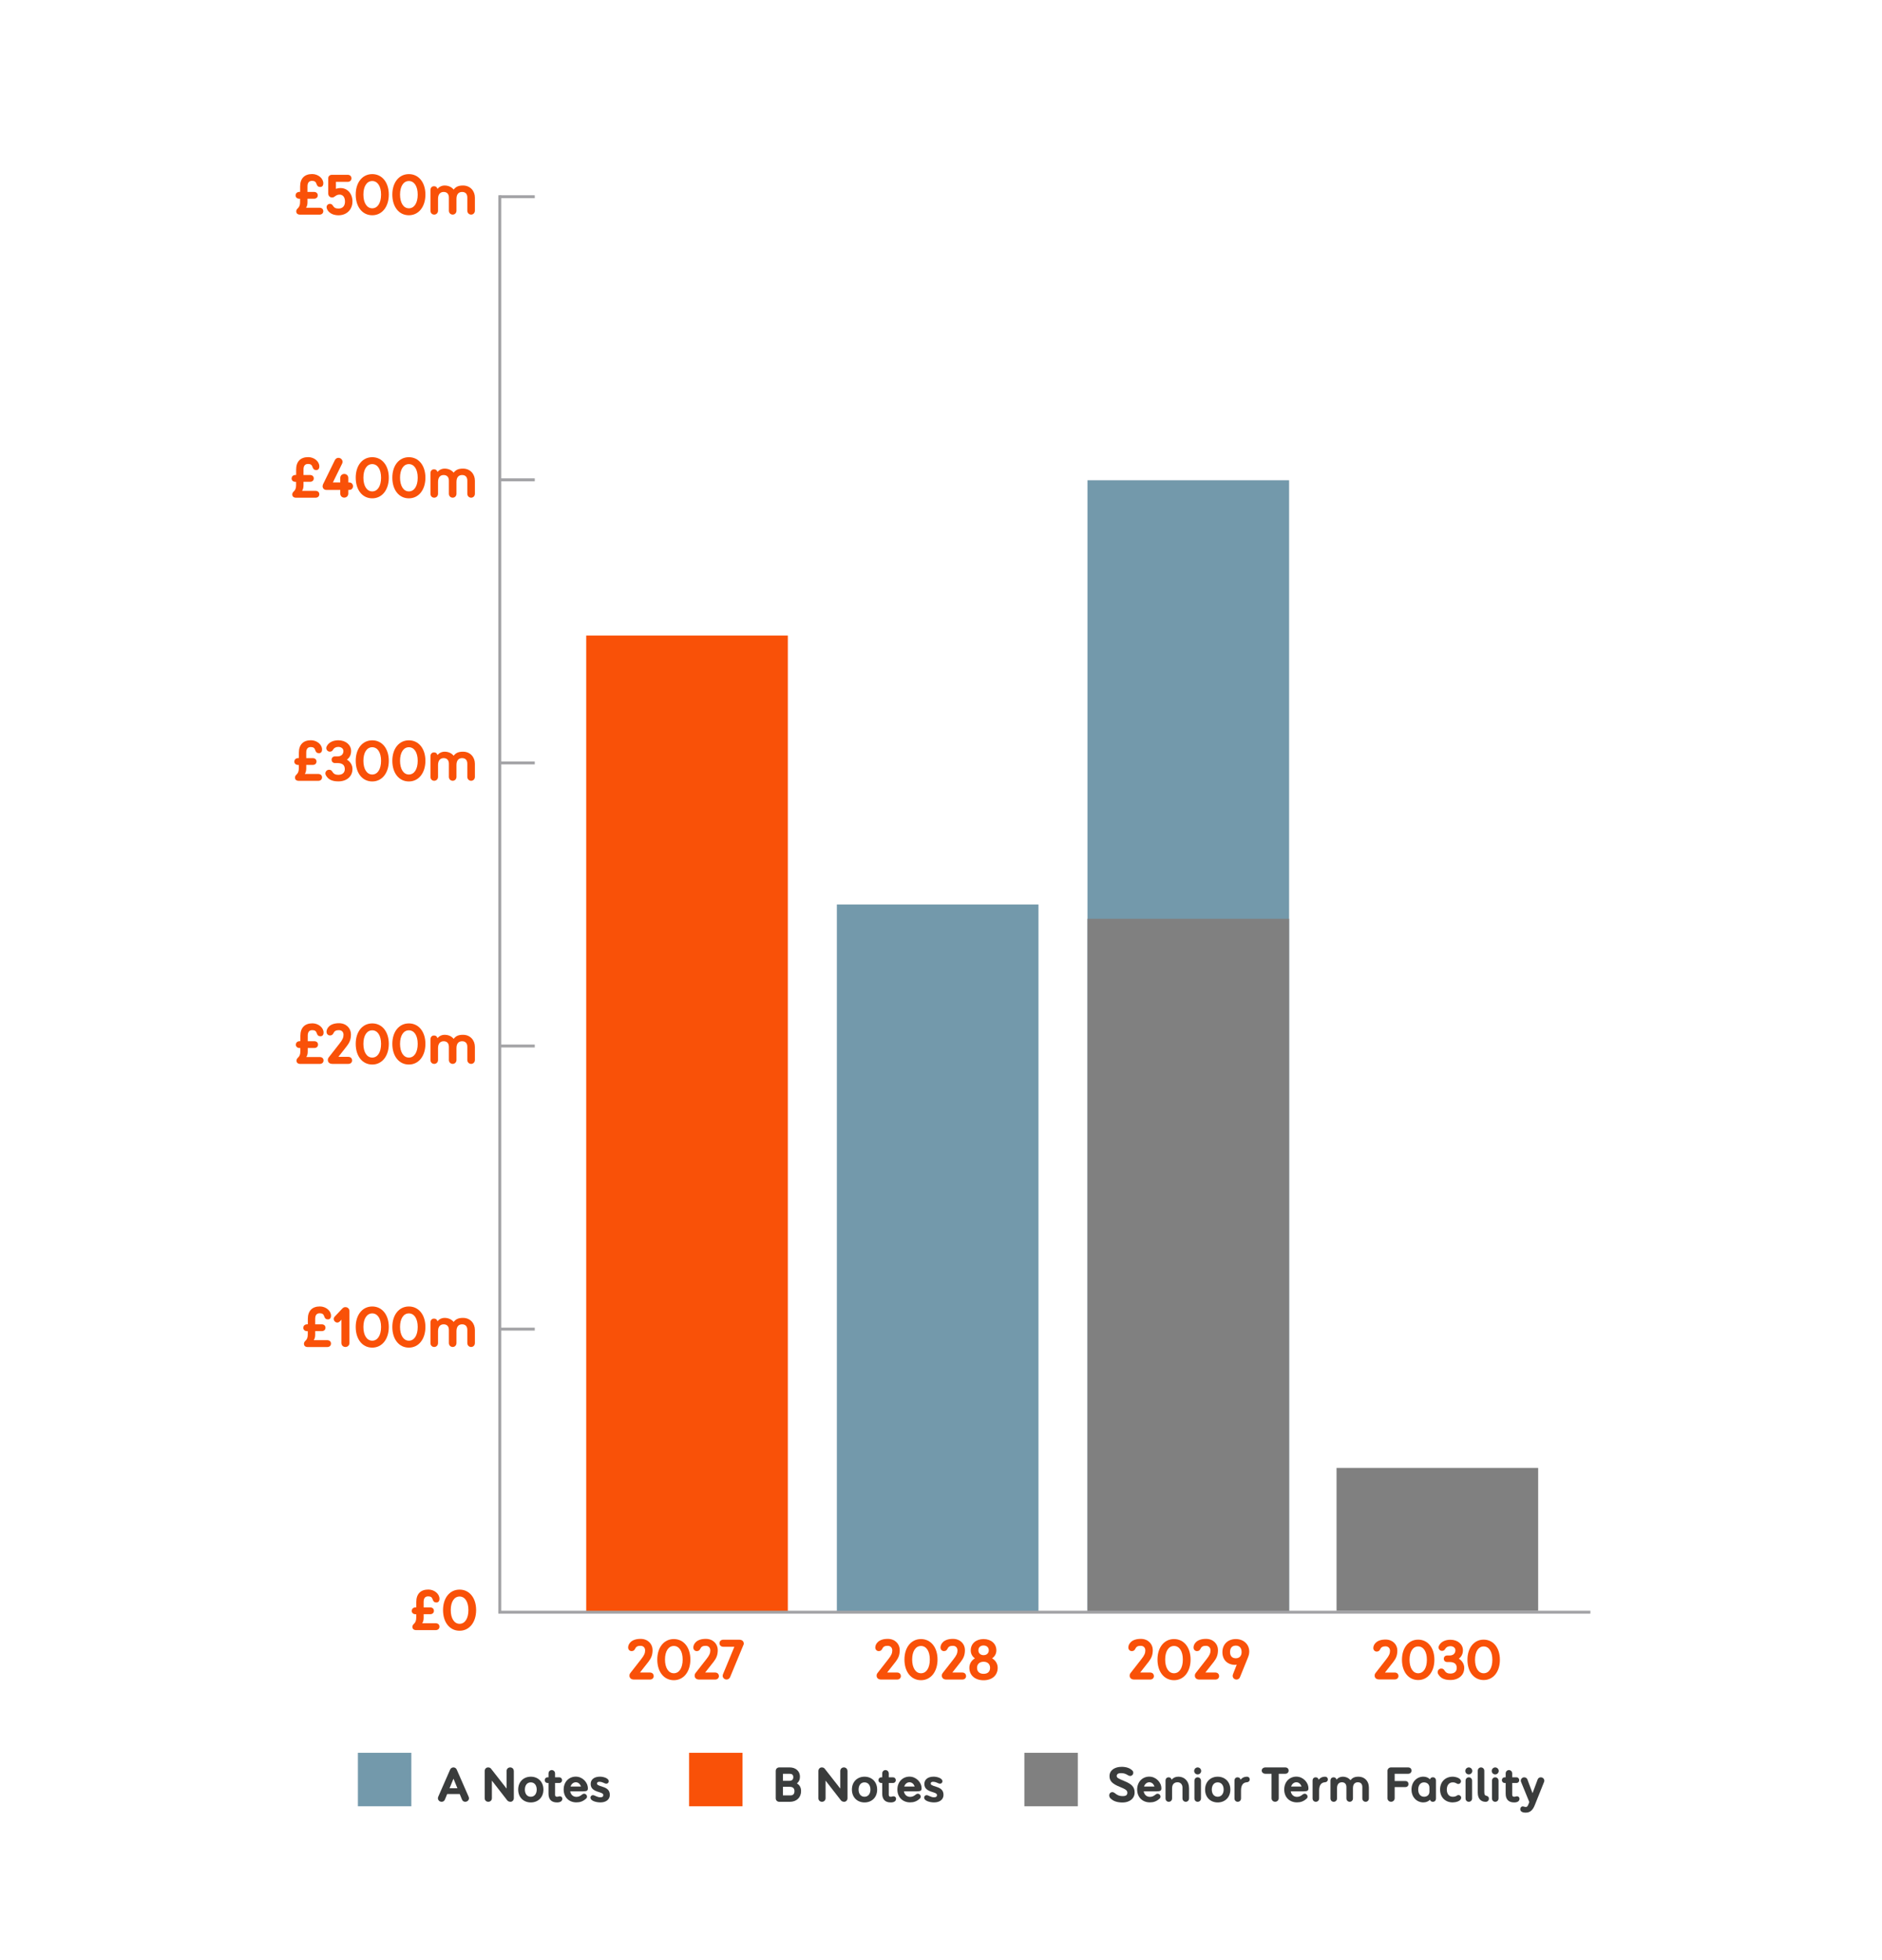
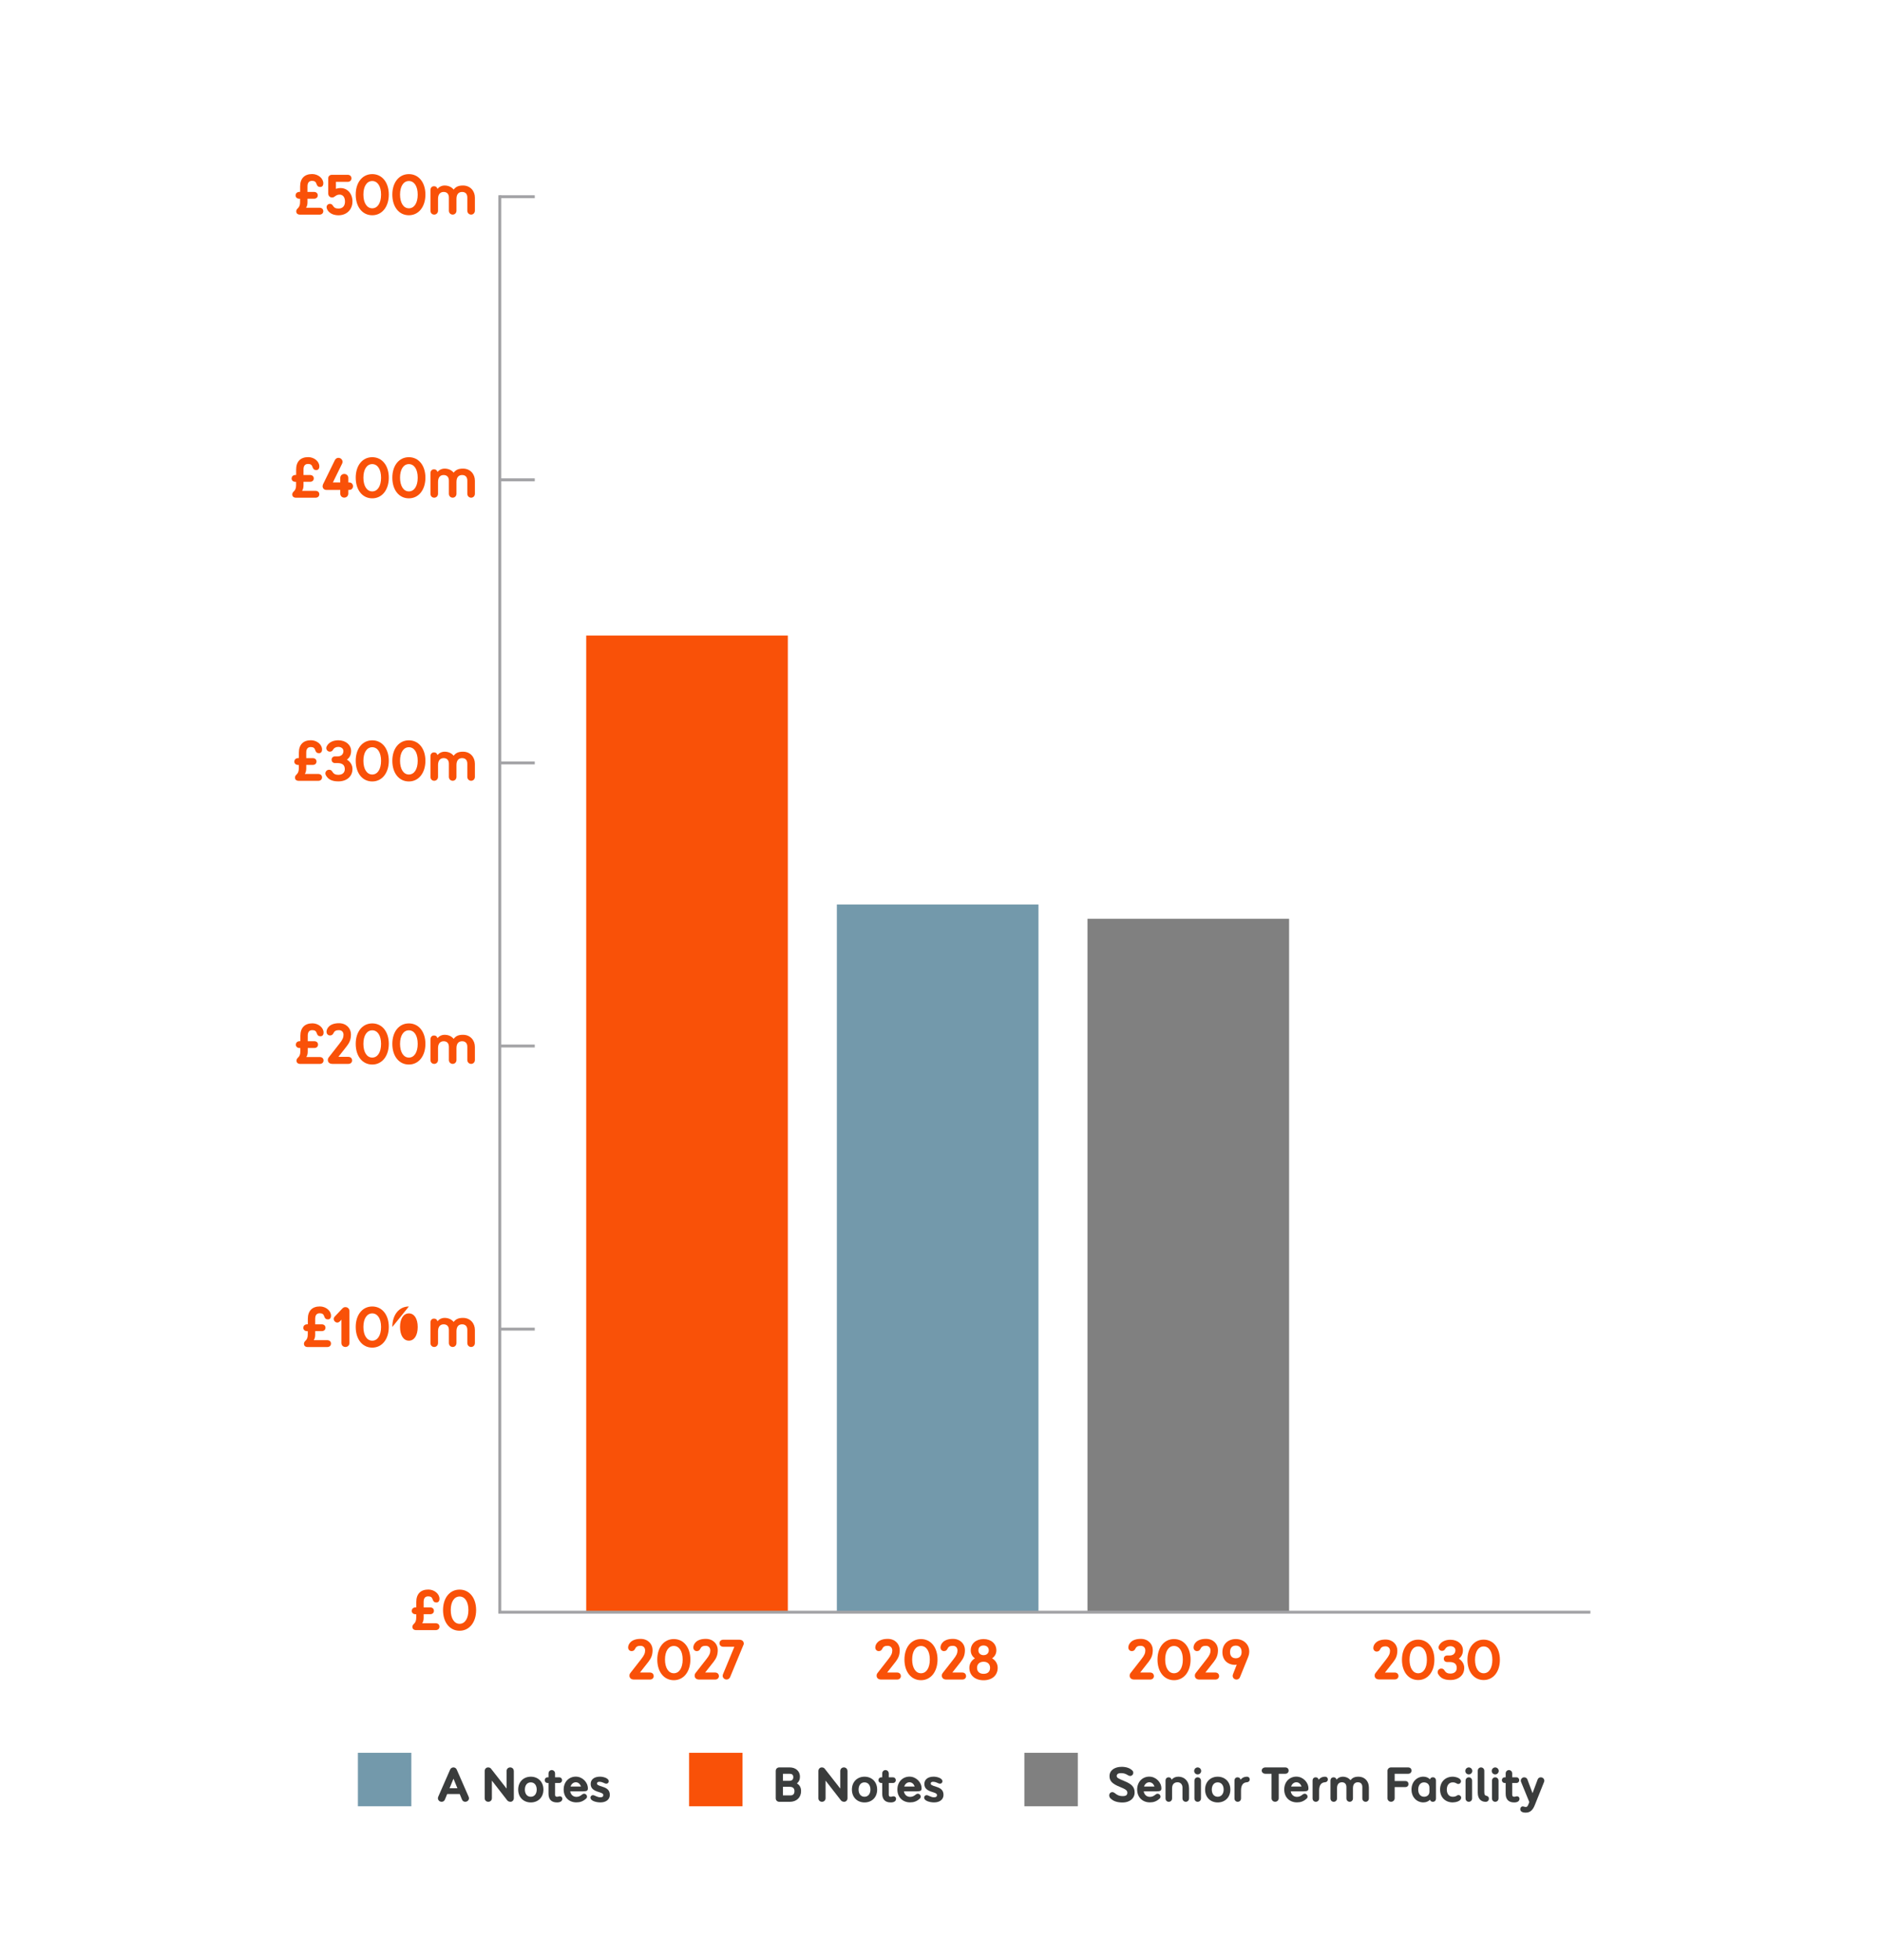
<svg xmlns="http://www.w3.org/2000/svg" id="Layer_1" data-name="Layer 1" viewBox="0 0 586 610">
  <defs>
    <style>
      .cls-1 {
        fill: gray;
      }

      .cls-2 {
        fill: #a3a3a6;
      }

      .cls-3 {
        fill: #3a3c3c;
      }

      .cls-4 {
        fill: #fff;
      }

      .cls-5 {
        fill: #7399ab;
      }

      .cls-6 {
        fill: #f95108;
      }
    </style>
  </defs>
  <rect class="cls-4" x="-19.45" y="-36.8" width="624.89" height="667.8" />
  <g>
-     <rect class="cls-5" x="338.61" y="149.44" width="62.78" height="352.25" />
    <rect class="cls-1" x="338.61" y="285.9" width="62.78" height="215.78" />
    <rect class="cls-5" x="260.57" y="281.45" width="62.78" height="220.23" />
    <rect class="cls-6" x="182.53" y="197.76" width="62.78" height="303.92" />
    <rect class="cls-2" x="155.16" y="501.23" width="340.04" height=".91" />
    <g>
      <g>
        <g>
          <path class="cls-6" d="M128.22,501.24c0-.63.5-1.06,1.21-1.06h.19v-1.69c0-2.47,1.34-3.86,3.75-3.86,1.86,0,3.47,1.34,3.47,2.88,0,.74-.37,1.15-.97,1.15-.63,0-.97-.33-1.17-1-.19-.61-.59-.91-1.36-.91-1,0-1.43.61-1.43,1.75v1.69h2.01c.71,0,1.19.41,1.19,1.06s-.48,1.06-1.19,1.06h-2.01v1.1c0,.72-.15,1.28-.45,1.71h4.18c.71,0,1.19.41,1.19,1.06s-.48,1.08-1.19,1.08h-6.04c-.71,0-1.19-.35-1.19-1.02,0-.33.17-.67.43-.89.52-.46.76-1.06.76-1.93v-1.1h-.19c-.72,0-1.21-.43-1.21-1.06Z" />
          <path class="cls-6" d="M137.95,501.02c0-3.77,2.08-6.37,5.15-6.37s5.15,2.6,5.15,6.37-2.08,6.43-5.15,6.43-5.15-2.6-5.15-6.43ZM145.85,501.02c0-2.58-1.08-4.22-2.75-4.22s-2.75,1.64-2.75,4.22,1.08,4.27,2.75,4.27,2.75-1.64,2.75-4.27Z" />
        </g>
        <g>
          <path class="cls-6" d="M94.45,413.15c0-.63.5-1.06,1.21-1.06h.19v-1.69c0-2.47,1.34-3.86,3.75-3.86,1.86,0,3.47,1.34,3.47,2.88,0,.74-.37,1.15-.97,1.15-.63,0-.97-.33-1.17-1-.19-.61-.59-.91-1.36-.91-1,0-1.43.61-1.43,1.75v1.69h2.01c.71,0,1.19.41,1.19,1.06s-.48,1.06-1.19,1.06h-2.01v1.1c0,.72-.15,1.28-.45,1.71h4.18c.71,0,1.19.41,1.19,1.06s-.48,1.08-1.19,1.08h-6.04c-.71,0-1.19-.35-1.19-1.02,0-.33.17-.67.43-.89.52-.46.76-1.06.76-1.93v-1.1h-.19c-.72,0-1.21-.43-1.21-1.06Z" />
          <path class="cls-6" d="M108.81,408v9.9c0,.74-.58,1.25-1.25,1.25-.71,0-1.26-.5-1.26-1.25v-7.24l-.46.5c-.26.26-.54.39-.82.39-.58,0-1.11-.54-1.11-1.12,0-.24.11-.52.33-.76l2.34-2.47c.32-.33.58-.45.98-.45.67,0,1.25.5,1.25,1.24Z" />
          <path class="cls-6" d="M110.76,412.92c0-3.77,2.08-6.37,5.15-6.37s5.15,2.6,5.15,6.37-2.08,6.43-5.15,6.43-5.15-2.6-5.15-6.43ZM118.65,412.92c0-2.58-1.08-4.22-2.75-4.22s-2.75,1.64-2.75,4.22,1.08,4.27,2.75,4.27,2.75-1.64,2.75-4.27Z" />
-           <path class="cls-6" d="M122.16,412.92c0-3.77,2.08-6.37,5.15-6.37s5.15,2.6,5.15,6.37-2.08,6.43-5.15,6.43-5.15-2.6-5.15-6.43ZM130.06,412.92c0-2.58-1.08-4.22-2.75-4.22s-2.75,1.64-2.75,4.22,1.08,4.27,2.75,4.27,2.75-1.64,2.75-4.27Z" />
+           <path class="cls-6" d="M122.16,412.92c0-3.77,2.08-6.37,5.15-6.37ZM130.06,412.92c0-2.58-1.08-4.22-2.75-4.22s-2.75,1.64-2.75,4.22,1.08,4.27,2.75,4.27,2.75-1.64,2.75-4.27Z" />
          <path class="cls-6" d="M147.87,413.87v4.05c0,.74-.54,1.23-1.17,1.23s-1.19-.48-1.19-1.23v-4.09c0-1.1-.58-1.73-1.62-1.73s-1.76.65-1.76,2.16v3.66c0,.74-.54,1.23-1.17,1.23s-1.19-.48-1.19-1.23v-4.09c0-1.1-.61-1.73-1.62-1.73s-1.76.65-1.76,2.16v3.66c0,.74-.54,1.23-1.19,1.23s-1.17-.48-1.17-1.23v-6.37c0-.74.43-1.23,1.11-1.23.56,0,.91.26,1.08.84.5-.65,1.34-1.06,2.21-1.06,1.21,0,2.19.48,2.82,1.26.71-.89,1.49-1.26,2.92-1.26,2.25,0,3.7,1.69,3.7,3.77Z" />
        </g>
        <g>
          <path class="cls-6" d="M92.13,325.05c0-.63.5-1.06,1.21-1.06h.19v-1.69c0-2.47,1.34-3.86,3.75-3.86,1.86,0,3.47,1.34,3.47,2.88,0,.74-.37,1.15-.97,1.15-.63,0-.97-.33-1.17-1-.19-.61-.59-.91-1.36-.91-1,0-1.43.61-1.43,1.75v1.69h2.01c.71,0,1.19.41,1.19,1.06s-.48,1.06-1.19,1.06h-2.01v1.1c0,.72-.15,1.28-.45,1.71h4.18c.71,0,1.19.41,1.19,1.06s-.48,1.08-1.19,1.08h-6.04c-.71,0-1.19-.35-1.19-1.02,0-.33.17-.67.43-.89.52-.46.76-1.06.76-1.93v-1.1h-.19c-.72,0-1.21-.43-1.21-1.06Z" />
          <path class="cls-6" d="M109.64,329.96c0,.61-.43,1.1-1.19,1.1h-4.94c-.97,0-1.43-.54-1.43-1.23,0-.2.02-.46.28-.8l3.34-4.27c.95-1.19,1.26-1.91,1.26-2.75s-.52-1.45-1.45-1.45c-.82,0-1.34.24-1.63.87-.3.61-.65.78-1.15.78-.56,0-1.06-.45-1.06-1.13,0-1,.89-2.68,3.88-2.68,2.28,0,3.73,1.6,3.73,3.46,0,1.62-.45,2.58-1.3,3.68l-2.62,3.33h3.08c.76,0,1.19.5,1.19,1.1Z" />
          <path class="cls-6" d="M110.76,324.83c0-3.77,2.08-6.37,5.15-6.37s5.15,2.6,5.15,6.37-2.08,6.43-5.15,6.43-5.15-2.6-5.15-6.43ZM118.65,324.83c0-2.58-1.08-4.22-2.75-4.22s-2.75,1.64-2.75,4.22,1.08,4.27,2.75,4.27,2.75-1.64,2.75-4.27Z" />
          <path class="cls-6" d="M122.16,324.83c0-3.77,2.08-6.37,5.15-6.37s5.15,2.6,5.15,6.37-2.08,6.43-5.15,6.43-5.15-2.6-5.15-6.43ZM130.06,324.83c0-2.58-1.08-4.22-2.75-4.22s-2.75,1.64-2.75,4.22,1.08,4.27,2.75,4.27,2.75-1.64,2.75-4.27Z" />
          <path class="cls-6" d="M147.87,325.78v4.05c0,.74-.54,1.23-1.17,1.23s-1.19-.48-1.19-1.23v-4.09c0-1.1-.58-1.73-1.62-1.73s-1.76.65-1.76,2.16v3.66c0,.74-.54,1.23-1.17,1.23s-1.19-.48-1.19-1.23v-4.09c0-1.1-.61-1.73-1.62-1.73s-1.76.65-1.76,2.16v3.66c0,.74-.54,1.23-1.19,1.23s-1.17-.48-1.17-1.23v-6.37c0-.74.43-1.23,1.11-1.23.56,0,.91.26,1.08.84.5-.65,1.34-1.06,2.21-1.06,1.21,0,2.19.48,2.82,1.26.71-.89,1.49-1.26,2.92-1.26,2.25,0,3.7,1.69,3.7,3.77Z" />
        </g>
        <g>
          <path class="cls-6" d="M91.66,236.96c0-.63.5-1.06,1.21-1.06h.19v-1.69c0-2.47,1.34-3.86,3.75-3.86,1.86,0,3.47,1.34,3.47,2.88,0,.74-.37,1.15-.97,1.15-.63,0-.97-.33-1.17-1-.19-.61-.59-.91-1.36-.91-1,0-1.43.61-1.43,1.75v1.69h2.01c.71,0,1.19.41,1.19,1.06s-.48,1.06-1.19,1.06h-2.01v1.1c0,.72-.15,1.28-.45,1.71h4.18c.71,0,1.19.41,1.19,1.06s-.48,1.08-1.19,1.08h-6.04c-.71,0-1.19-.35-1.19-1.02,0-.33.17-.67.43-.89.52-.46.76-1.06.76-1.93v-1.1h-.19c-.72,0-1.21-.43-1.21-1.06Z" />
          <path class="cls-6" d="M109.74,239.34c0,2.25-1.75,3.81-4.4,3.81-2.14,0-3.23-.72-3.9-1.95-.07-.15-.13-.33-.13-.52,0-.65.52-1.15,1.15-1.15.5,0,.8.22,1,.58.41.69.98,1,1.88,1,1.3,0,2.02-.71,2.02-1.77,0-1.17-.65-1.89-2.27-1.89h-.8c-.58,0-1.04-.41-1.04-1.04s.46-1.04,1.04-1.04h.8c1.19,0,1.84-.69,1.84-1.67,0-.69-.61-1.28-1.6-1.28-.8,0-1.36.37-1.63.87-.2.35-.46.61-1,.61-.61,0-1.11-.5-1.11-1.12,0-.19.07-.43.13-.52.59-1.21,1.93-1.9,3.62-1.9,2.34,0,3.98,1.45,3.98,3.33,0,1.19-.46,2.08-1.3,2.68,1.08.67,1.73,1.73,1.73,2.97Z" />
          <path class="cls-6" d="M110.76,236.74c0-3.77,2.08-6.37,5.15-6.37s5.15,2.6,5.15,6.37-2.08,6.43-5.15,6.43-5.15-2.6-5.15-6.43ZM118.65,236.74c0-2.58-1.08-4.22-2.75-4.22s-2.75,1.64-2.75,4.22,1.08,4.27,2.75,4.27,2.75-1.64,2.75-4.27Z" />
          <path class="cls-6" d="M122.16,236.74c0-3.77,2.08-6.37,5.15-6.37s5.15,2.6,5.15,6.37-2.08,6.43-5.15,6.43-5.15-2.6-5.15-6.43ZM130.06,236.74c0-2.58-1.08-4.22-2.75-4.22s-2.75,1.64-2.75,4.22,1.08,4.27,2.75,4.27,2.75-1.64,2.75-4.27Z" />
          <path class="cls-6" d="M147.87,237.68v4.05c0,.74-.54,1.23-1.17,1.23s-1.19-.48-1.19-1.23v-4.09c0-1.1-.58-1.73-1.62-1.73s-1.76.65-1.76,2.16v3.66c0,.74-.54,1.23-1.17,1.23s-1.19-.48-1.19-1.23v-4.09c0-1.1-.61-1.73-1.62-1.73s-1.76.65-1.76,2.16v3.66c0,.74-.54,1.23-1.19,1.23s-1.17-.48-1.17-1.23v-6.37c0-.74.43-1.23,1.11-1.23.56,0,.91.26,1.08.84.5-.65,1.34-1.06,2.21-1.06,1.21,0,2.19.48,2.82,1.26.71-.89,1.49-1.26,2.92-1.26,2.25,0,3.7,1.69,3.7,3.77Z" />
        </g>
        <g>
          <path class="cls-6" d="M90.81,148.86c0-.63.5-1.06,1.21-1.06h.19v-1.69c0-2.47,1.34-3.86,3.75-3.86,1.86,0,3.47,1.34,3.47,2.88,0,.74-.37,1.15-.97,1.15-.63,0-.97-.33-1.17-1-.19-.61-.59-.91-1.36-.91-1,0-1.43.61-1.43,1.75v1.69h2.01c.71,0,1.19.41,1.19,1.06s-.48,1.06-1.19,1.06h-2.01v1.1c0,.72-.15,1.28-.45,1.71h4.18c.71,0,1.19.41,1.19,1.06s-.48,1.08-1.19,1.08h-6.04c-.71,0-1.19-.35-1.19-1.02,0-.33.17-.67.43-.89.52-.46.76-1.06.76-1.93v-1.1h-.19c-.72,0-1.21-.43-1.21-1.06Z" />
          <path class="cls-6" d="M100.62,150.63l3.66-7.47c.24-.45.65-.69,1.08-.69.69,0,1.3.54,1.3,1.24,0,.19-.04.39-.15.59l-2.86,5.83h2.3v-1.39c0-.76.56-1.26,1.24-1.26s1.26.5,1.26,1.26v1.39h.3c.71,0,1.17.54,1.17,1.17s-.46,1.15-1.17,1.15h-.3v1.15c0,.74-.58,1.25-1.26,1.25s-1.24-.5-1.24-1.25v-1.15h-4.35c-.69,0-1.15-.52-1.15-1.15,0-.24.11-.56.17-.69Z" />
          <path class="cls-6" d="M110.76,148.64c0-3.77,2.08-6.37,5.15-6.37s5.15,2.6,5.15,6.37-2.08,6.43-5.15,6.43-5.15-2.6-5.15-6.43ZM118.65,148.64c0-2.58-1.08-4.22-2.75-4.22s-2.75,1.64-2.75,4.22,1.08,4.27,2.75,4.27,2.75-1.64,2.75-4.27Z" />
          <path class="cls-6" d="M122.16,148.64c0-3.77,2.08-6.37,5.15-6.37s5.15,2.6,5.15,6.37-2.08,6.43-5.15,6.43-5.15-2.6-5.15-6.43ZM130.06,148.64c0-2.58-1.08-4.22-2.75-4.22s-2.75,1.64-2.75,4.22,1.08,4.27,2.75,4.27,2.75-1.64,2.75-4.27Z" />
          <path class="cls-6" d="M147.87,149.59v4.05c0,.74-.54,1.23-1.17,1.23s-1.19-.48-1.19-1.23v-4.09c0-1.1-.58-1.73-1.62-1.73s-1.76.65-1.76,2.16v3.66c0,.74-.54,1.23-1.17,1.23s-1.19-.48-1.19-1.23v-4.09c0-1.1-.61-1.73-1.62-1.73s-1.76.65-1.76,2.16v3.66c0,.74-.54,1.23-1.19,1.23s-1.17-.48-1.17-1.23v-6.37c0-.74.43-1.23,1.11-1.23.56,0,.91.26,1.08.84.5-.65,1.34-1.06,2.21-1.06,1.21,0,2.19.48,2.82,1.26.71-.89,1.49-1.26,2.92-1.26,2.25,0,3.7,1.69,3.7,3.77Z" />
        </g>
        <g>
          <path class="cls-6" d="M92.05,60.77c0-.63.5-1.06,1.21-1.06h.19v-1.69c0-2.47,1.34-3.86,3.75-3.86,1.86,0,3.47,1.34,3.47,2.88,0,.74-.37,1.15-.97,1.15-.63,0-.97-.33-1.17-1-.19-.61-.59-.91-1.36-.91-1,0-1.43.61-1.43,1.75v1.69h2.01c.71,0,1.19.41,1.19,1.06s-.48,1.06-1.19,1.06h-2.01v1.1c0,.72-.15,1.28-.45,1.71h4.18c.71,0,1.19.41,1.19,1.06s-.48,1.08-1.19,1.08h-6.04c-.71,0-1.19-.35-1.19-1.02,0-.33.17-.67.43-.89.52-.46.76-1.06.76-1.93v-1.1h-.19c-.72,0-1.21-.43-1.21-1.06Z" />
          <path class="cls-6" d="M109.74,62.72c0,2.54-1.84,4.27-4.33,4.27-2.69,0-3.72-1.69-3.72-2.54,0-.56.46-1.02,1.04-1.02.48,0,.72.26.91.56.43.65.84.91,1.77.91,1.3,0,2.01-.84,2.01-2.17,0-1.45-.72-2.17-1.67-2.17-1.28,0-1.45.89-2.34.89-.67,0-1.21-.46-1.21-1.3v-4.66c0-.61.43-1.1,1.19-1.1h4.85c.76,0,1.19.48,1.19,1.1s-.43,1.1-1.19,1.1h-3.64v2.17c.37-.13.87-.24,1.43-.24,2.17,0,3.72,1.73,3.72,4.22Z" />
          <path class="cls-6" d="M110.76,60.55c0-3.77,2.08-6.37,5.15-6.37s5.15,2.6,5.15,6.37-2.08,6.43-5.15,6.43-5.15-2.6-5.15-6.43ZM118.65,60.55c0-2.58-1.08-4.22-2.75-4.22s-2.75,1.64-2.75,4.22,1.08,4.27,2.75,4.27,2.75-1.64,2.75-4.27Z" />
          <path class="cls-6" d="M122.16,60.55c0-3.77,2.08-6.37,5.15-6.37s5.15,2.6,5.15,6.37-2.08,6.43-5.15,6.43-5.15-2.6-5.15-6.43ZM130.06,60.55c0-2.58-1.08-4.22-2.75-4.22s-2.75,1.64-2.75,4.22,1.08,4.27,2.75,4.27,2.75-1.64,2.75-4.27Z" />
          <path class="cls-6" d="M147.87,61.5v4.05c0,.74-.54,1.23-1.17,1.23s-1.19-.48-1.19-1.23v-4.09c0-1.1-.58-1.73-1.62-1.73s-1.76.65-1.76,2.16v3.66c0,.74-.54,1.23-1.17,1.23s-1.19-.48-1.19-1.23v-4.09c0-1.1-.61-1.73-1.62-1.73s-1.76.65-1.76,2.16v3.66c0,.74-.54,1.23-1.19,1.23s-1.17-.48-1.17-1.23v-6.37c0-.74.43-1.23,1.11-1.23.56,0,.91.26,1.08.84.5-.65,1.34-1.06,2.21-1.06,1.21,0,2.19.48,2.82,1.26.71-.89,1.49-1.26,2.92-1.26,2.25,0,3.7,1.69,3.7,3.77Z" />
        </g>
      </g>
      <rect class="cls-2" x="155.16" y="60.76" width=".91" height="440.93" />
      <g>
        <rect class="cls-2" x="155.61" y="413.14" width="10.9" height=".91" />
        <rect class="cls-2" x="155.61" y="325.04" width="10.9" height=".91" />
        <rect class="cls-2" x="155.61" y="236.95" width="10.9" height=".91" />
        <rect class="cls-2" x="155.61" y="148.86" width="10.9" height=".91" />
        <rect class="cls-2" x="155.61" y="60.76" width="10.9" height=".91" />
      </g>
    </g>
    <g>
      <path class="cls-6" d="M203.55,521.54c0,.61-.43,1.1-1.19,1.1h-4.94c-.97,0-1.43-.54-1.43-1.23,0-.2.02-.46.28-.8l3.34-4.27c.95-1.19,1.26-1.91,1.26-2.75s-.52-1.45-1.45-1.45c-.82,0-1.34.24-1.63.87-.3.61-.65.78-1.15.78-.56,0-1.06-.45-1.06-1.13,0-1,.89-2.68,3.88-2.68,2.28,0,3.73,1.6,3.73,3.46,0,1.62-.45,2.58-1.3,3.68l-2.62,3.33h3.08c.76,0,1.19.5,1.19,1.1Z" />
      <path class="cls-6" d="M204.66,516.41c0-3.77,2.08-6.37,5.15-6.37s5.15,2.6,5.15,6.37-2.08,6.43-5.15,6.43-5.15-2.6-5.15-6.43ZM212.56,516.41c0-2.58-1.08-4.22-2.75-4.22s-2.75,1.64-2.75,4.22,1.08,4.27,2.75,4.27,2.75-1.64,2.75-4.27Z" />
      <path class="cls-6" d="M223.85,521.54c0,.61-.43,1.1-1.19,1.1h-4.94c-.97,0-1.43-.54-1.43-1.23,0-.2.02-.46.28-.8l3.34-4.27c.95-1.19,1.26-1.91,1.26-2.75s-.52-1.45-1.45-1.45c-.82,0-1.34.24-1.63.87-.3.61-.65.78-1.15.78-.56,0-1.06-.45-1.06-1.13,0-1,.89-2.68,3.88-2.68,2.28,0,3.73,1.6,3.73,3.46,0,1.62-.45,2.58-1.3,3.68l-2.62,3.33h3.08c.76,0,1.19.5,1.19,1.1Z" />
      <path class="cls-6" d="M231.6,511.47c0,.2-.13.41-.28.8l-3.98,9.6c-.19.45-.61.76-1.11.76-.67,0-1.21-.56-1.21-1.13,0-.3.07-.46.13-.59l3.51-8.47h-3.44c-.76,0-1.19-.5-1.19-1.1s.43-1.1,1.19-1.1h4.94c.97,0,1.43.54,1.43,1.23Z" />
    </g>
    <g>
      <path class="cls-6" d="M280.51,521.54c0,.61-.43,1.1-1.19,1.1h-4.94c-.97,0-1.43-.54-1.43-1.23,0-.2.02-.46.28-.8l3.34-4.27c.95-1.19,1.26-1.91,1.26-2.75s-.52-1.45-1.45-1.45c-.82,0-1.34.24-1.63.87-.3.61-.65.78-1.15.78-.56,0-1.06-.45-1.06-1.13,0-1,.89-2.68,3.88-2.68,2.28,0,3.73,1.6,3.73,3.46,0,1.62-.45,2.58-1.3,3.68l-2.62,3.33h3.08c.76,0,1.19.5,1.19,1.1Z" />
      <path class="cls-6" d="M281.62,516.41c0-3.77,2.08-6.37,5.15-6.37s5.15,2.6,5.15,6.37-2.08,6.43-5.15,6.43-5.15-2.6-5.15-6.43ZM289.52,516.41c0-2.58-1.08-4.22-2.75-4.22s-2.75,1.64-2.75,4.22,1.08,4.27,2.75,4.27,2.75-1.64,2.75-4.27Z" />
      <path class="cls-6" d="M300.81,521.54c0,.61-.43,1.1-1.19,1.1h-4.94c-.97,0-1.43-.54-1.43-1.23,0-.2.02-.46.28-.8l3.34-4.27c.95-1.19,1.26-1.91,1.26-2.75s-.52-1.45-1.45-1.45c-.82,0-1.34.24-1.63.87-.3.61-.65.78-1.15.78-.56,0-1.06-.45-1.06-1.13,0-1,.89-2.68,3.88-2.68,2.28,0,3.73,1.6,3.73,3.46,0,1.62-.45,2.58-1.3,3.68l-2.62,3.33h3.08c.76,0,1.19.5,1.19,1.1Z" />
      <path class="cls-6" d="M310.65,518.98c0,2.36-1.75,3.88-4.4,3.88s-4.42-1.54-4.42-3.88c0-1.25.65-2.29,1.73-2.94-.84-.59-1.3-1.45-1.3-2.49,0-2.08,1.65-3.51,3.99-3.51s3.99,1.43,3.99,3.51c0,1.04-.48,1.89-1.32,2.49,1.08.65,1.73,1.69,1.73,2.94ZM308.28,518.98c0-1.04-.67-1.88-2.02-1.88s-2.04.84-2.04,1.88c0,1.17.74,1.88,2.04,1.88s2.02-.69,2.02-1.88ZM304.64,513.55c0,.87.65,1.5,1.62,1.5s1.62-.63,1.62-1.5-.63-1.51-1.62-1.51-1.62.59-1.62,1.51Z" />
    </g>
    <g>
      <path class="cls-6" d="M359.3,521.54c0,.61-.43,1.1-1.19,1.1h-4.94c-.97,0-1.43-.54-1.43-1.23,0-.2.02-.46.28-.8l3.34-4.27c.95-1.19,1.26-1.91,1.26-2.75s-.52-1.45-1.45-1.45c-.82,0-1.34.24-1.63.87-.3.61-.65.78-1.15.78-.56,0-1.06-.45-1.06-1.13,0-1,.89-2.68,3.88-2.68,2.28,0,3.73,1.6,3.73,3.46,0,1.62-.45,2.58-1.3,3.68l-2.62,3.33h3.08c.76,0,1.19.5,1.19,1.1Z" />
      <path class="cls-6" d="M360.41,516.41c0-3.77,2.08-6.37,5.15-6.37s5.15,2.6,5.15,6.37-2.08,6.43-5.15,6.43-5.15-2.6-5.15-6.43ZM368.3,516.41c0-2.58-1.08-4.22-2.75-4.22s-2.75,1.64-2.75,4.22,1.08,4.27,2.75,4.27,2.75-1.64,2.75-4.27Z" />
      <path class="cls-6" d="M379.6,521.54c0,.61-.43,1.1-1.19,1.1h-4.94c-.97,0-1.43-.54-1.43-1.23,0-.2.02-.46.28-.8l3.34-4.27c.95-1.19,1.26-1.91,1.26-2.75s-.52-1.45-1.45-1.45c-.82,0-1.34.24-1.63.87-.3.61-.65.78-1.15.78-.56,0-1.06-.45-1.06-1.13,0-1,.89-2.68,3.88-2.68,2.28,0,3.73,1.6,3.73,3.46,0,1.62-.45,2.58-1.3,3.68l-2.62,3.33h3.08c.76,0,1.19.5,1.19,1.1Z" />
      <path class="cls-6" d="M388.98,513.93c0,.59-.13,1.21-.46,1.99l-2.43,5.98c-.2.5-.63.74-1.08.74-.65,0-1.19-.5-1.19-1.17,0-.17.04-.35.15-.61l1.11-2.86c-.13.04-.32.07-.48.07-2.36,0-3.98-1.51-3.98-3.96s1.73-4.07,4.18-4.07,4.18,1.67,4.18,3.88ZM386.6,514.11c0-1.28-.65-2.03-1.8-2.03s-1.8.71-1.8,2.03.78,1.91,1.8,1.91c1.13,0,1.8-.76,1.8-1.91Z" />
    </g>
    <g>
      <path class="cls-6" d="M435.44,521.52c0,.6-.42,1.08-1.17,1.08h-4.85c-.95,0-1.4-.53-1.4-1.2,0-.2.02-.46.27-.78l3.28-4.2c.93-1.17,1.24-1.88,1.24-2.7s-.51-1.42-1.42-1.42c-.8,0-1.31.24-1.61.86-.29.6-.64.77-1.13.77-.55,0-1.04-.44-1.04-1.11,0-.98.88-2.63,3.81-2.63,2.24,0,3.67,1.57,3.67,3.39,0,1.59-.44,2.54-1.28,3.61l-2.57,3.27h3.03c.75,0,1.17.49,1.17,1.08Z" />
      <path class="cls-6" d="M436.53,516.48c0-3.7,2.04-6.26,5.05-6.26s5.05,2.55,5.05,6.26-2.04,6.31-5.05,6.31-5.05-2.55-5.05-6.31ZM444.29,516.48c0-2.54-1.06-4.14-2.7-4.14s-2.7,1.6-2.7,4.14,1.06,4.2,2.7,4.2,2.7-1.6,2.7-4.2Z" />
      <path class="cls-6" d="M455.92,519.04c0,2.21-1.71,3.74-4.32,3.74-2.1,0-3.17-.71-3.83-1.92-.07-.15-.13-.33-.13-.51,0-.64.51-1.13,1.13-1.13.49,0,.78.22.99.57.4.68.97.99,1.84.99,1.28,0,1.99-.69,1.99-1.73,0-1.15-.64-1.86-2.23-1.86h-.78c-.57,0-1.02-.4-1.02-1.02s.46-1.02,1.02-1.02h.78c1.17,0,1.81-.68,1.81-1.64,0-.68-.6-1.26-1.57-1.26-.78,0-1.33.37-1.61.86-.2.35-.46.6-.98.6-.6,0-1.09-.49-1.09-1.09,0-.18.07-.42.13-.51.58-1.19,1.9-1.86,3.56-1.86,2.3,0,3.9,1.42,3.9,3.26,0,1.17-.46,2.04-1.28,2.63,1.06.66,1.7,1.7,1.7,2.92Z" />
      <path class="cls-6" d="M456.92,516.48c0-3.7,2.04-6.26,5.05-6.26s5.05,2.55,5.05,6.26-2.04,6.31-5.05,6.31-5.05-2.55-5.05-6.31ZM464.68,516.48c0-2.54-1.06-4.14-2.7-4.14s-2.7,1.6-2.7,4.14,1.06,4.2,2.7,4.2,2.7-1.6,2.7-4.2Z" />
    </g>
-     <rect class="cls-1" x="416.16" y="456.78" width="62.78" height="44.46" />
  </g>
  <g>
    <g>
      <path class="cls-3" d="M146.03,559.57c0,.66-.59,1.11-1.16,1.11-.42,0-.83-.22-1.01-.67l-.72-1.75h-3.9l-.72,1.75c-.19.45-.59.67-1.01.67-.61,0-1.16-.48-1.16-1.11,0-.14.05-.32.11-.48l3.69-8.42c.21-.46.61-.69,1.04-.69s.82.22,1.03.69l3.69,8.42c.06.16.11.34.11.48ZM142.42,556.46l-1.22-2.97-1.22,2.97h2.44Z" />
      <path class="cls-3" d="M159.99,551.1v8.46c0,.67-.51,1.12-1.03,1.12-.48,0-.8-.19-1.03-.46l-4.77-6.13v5.47c0,.67-.51,1.12-1.12,1.12s-1.12-.45-1.12-1.12v-8.46c0-.67.5-1.12,1.03-1.12s.77.18.99.46l4.8,6.13v-5.47c0-.67.5-1.12,1.12-1.12s1.12.45,1.12,1.12Z" />
      <path class="cls-3" d="M161.35,556.88c0-2.45,1.7-4.01,3.93-4.01s3.93,1.56,3.93,4.01-1.7,4-3.93,4-3.93-1.56-3.93-4ZM167.12,556.88c0-1.24-.63-2.25-1.85-2.25s-1.84,1.01-1.84,2.25.63,2.23,1.84,2.23,1.85-1.01,1.85-2.23Z" />
      <path class="cls-3" d="M169.61,553.94c0-.48.37-.88.91-.88h.27v-1.19c0-.64.47-1.06,1.01-1.06s1.03.42,1.03,1.06v1.19h1.28c.56,0,.91.42.91.9s-.35.87-.91.87h-1.28v3.69c0,.37.19.59.59.59.47,0,.47-.14.93-.14.43,0,.75.35.75.74,0,.75-.59,1.17-1.68,1.17-1.83,0-2.63-1.07-2.63-2.73v-3.32h-.27c-.55,0-.91-.4-.91-.88Z" />
      <path class="cls-3" d="M181.66,557.44h-4.12c.18.98.87,1.7,1.92,1.7.66,0,1.14-.19,1.77-.71.27-.22.4-.26.66-.26.48,0,.88.4.88.88,0,.37-.13.51-.34.69-.95.85-1.89,1.12-2.97,1.12-2.25,0-3.95-1.56-3.95-4s1.7-4.01,3.77-4.01,3.77,1.75,3.77,3.66c0,.71-.34.91-1.4.91ZM177.65,555.93h3.24c-.26-.83-.88-1.33-1.6-1.33s-1.38.5-1.64,1.33Z" />
      <path class="cls-3" d="M183.86,559.38c0-.48.4-.77.75-.77.59,0,1.28.67,2.33.67.69,0,.91-.29.91-.66,0-.3-.08-.58-1.25-.93-1.89-.53-2.68-1.24-2.68-2.58s1.06-2.25,2.89-2.25c1.06,0,2.74.47,2.74,1.43,0,.46-.35.75-.75.75-.66,0-1.06-.59-2.21-.59-.47,0-.69.22-.69.53,0,.35.13.55,1.73,1.03,1.28.4,2.25.99,2.25,2.52,0,1.43-1.17,2.34-2.92,2.34-1.27,0-3.1-.45-3.1-1.49Z" />
    </g>
    <rect class="cls-5" x="111.44" y="545.43" width="16.64" height="16.64" />
    <g>
      <path class="cls-3" d="M241.54,551.1c0-.67.48-1.12,1.11-1.12h3.24c1.96,0,3.19,1.25,3.19,2.87,0,.96-.32,1.59-.95,2.12.88.51,1.3,1.3,1.3,2.38,0,1.99-1.4,3.34-3.53,3.34h-3.24c-.63,0-1.12-.45-1.12-1.12v-8.46ZM245.81,554.15c.77,0,1.2-.4,1.2-1.12,0-.67-.31-1.06-1.12-1.06h-2.1v2.18h2.02ZM246.13,558.69c.87,0,1.24-.51,1.24-1.32,0-.91-.51-1.35-1.48-1.35h-2.1v2.66h2.34Z" />
      <path class="cls-3" d="M263.89,551.1v8.46c0,.67-.51,1.12-1.03,1.12-.48,0-.8-.19-1.03-.46l-4.77-6.13v5.47c0,.67-.51,1.12-1.12,1.12s-1.12-.45-1.12-1.12v-8.46c0-.67.5-1.12,1.03-1.12s.77.18.99.46l4.8,6.13v-5.47c0-.67.5-1.12,1.12-1.12s1.12.45,1.12,1.12Z" />
      <path class="cls-3" d="M265.26,556.88c0-2.45,1.7-4.01,3.93-4.01s3.93,1.56,3.93,4.01-1.7,4-3.93,4-3.93-1.56-3.93-4ZM271.03,556.88c0-1.24-.63-2.25-1.85-2.25s-1.84,1.01-1.84,2.25.63,2.23,1.84,2.23,1.85-1.01,1.85-2.23Z" />
      <path class="cls-3" d="M273.52,553.94c0-.48.37-.88.91-.88h.27v-1.19c0-.64.47-1.06,1.01-1.06s1.03.42,1.03,1.06v1.19h1.28c.56,0,.91.42.91.9s-.35.87-.91.87h-1.28v3.69c0,.37.19.59.59.59.47,0,.47-.14.93-.14.43,0,.75.35.75.74,0,.75-.59,1.17-1.68,1.17-1.83,0-2.63-1.07-2.63-2.73v-3.32h-.27c-.55,0-.91-.4-.91-.88Z" />
      <path class="cls-3" d="M285.57,557.44h-4.12c.18.98.87,1.7,1.92,1.7.66,0,1.14-.19,1.77-.71.27-.22.4-.26.66-.26.48,0,.88.4.88.88,0,.37-.13.51-.34.69-.95.85-1.89,1.12-2.97,1.12-2.25,0-3.95-1.56-3.95-4s1.7-4.01,3.77-4.01,3.77,1.75,3.77,3.66c0,.71-.34.91-1.4.91ZM281.55,555.93h3.24c-.26-.83-.88-1.33-1.6-1.33s-1.38.5-1.64,1.33Z" />
      <path class="cls-3" d="M287.76,559.38c0-.48.4-.77.75-.77.59,0,1.28.67,2.33.67.69,0,.91-.29.91-.66,0-.3-.08-.58-1.25-.93-1.89-.53-2.68-1.24-2.68-2.58s1.06-2.25,2.89-2.25c1.06,0,2.74.47,2.74,1.43,0,.46-.35.75-.75.75-.66,0-1.06-.59-2.21-.59-.47,0-.69.22-.69.53,0,.35.13.55,1.73,1.03,1.28.4,2.25.99,2.25,2.52,0,1.43-1.17,2.34-2.92,2.34-1.27,0-3.1-.45-3.1-1.49Z" />
    </g>
    <rect class="cls-6" x="214.56" y="545.43" width="16.64" height="16.64" />
    <g>
      <path class="cls-3" d="M345.88,559.72c-.4-.35-.5-.74-.5-1.06,0-.53.42-.99.96-.99.3,0,.61.16.82.34.58.47,1.2.9,2.45.9,1.09,0,1.41-.43,1.41-1.04,0-.66-.34-1.03-2.29-1.81-2.36-.96-3.26-1.8-3.26-3.37,0-1.89,1.7-2.89,3.8-2.89,1.57,0,2.6.51,3.13.98.31.26.47.5.47.85,0,.61-.48,1.01-.96,1.01-.77,0-1.12-.88-2.87-.88-.85,0-1.32.31-1.32.87,0,.53.29.75,2.28,1.56,2.45.98,3.29,1.93,3.29,3.61,0,1.91-1.65,3.1-3.74,3.1-1.86,0-2.89-.5-3.67-1.16Z" />
      <path class="cls-3" d="M360.23,557.44h-4.12c.18.98.87,1.7,1.92,1.7.66,0,1.14-.19,1.77-.71.27-.22.4-.26.66-.26.48,0,.88.4.88.88,0,.37-.13.51-.34.69-.95.85-1.89,1.12-2.97,1.12-2.25,0-3.95-1.56-3.95-4s1.7-4.01,3.77-4.01,3.77,1.75,3.77,3.66c0,.71-.34.91-1.4.91ZM356.22,555.93h3.24c-.26-.83-.88-1.33-1.6-1.33s-1.38.5-1.64,1.33Z" />
      <path class="cls-3" d="M370.23,556.35v3.27c0,.64-.47,1.06-1.01,1.06s-1.03-.42-1.03-1.06v-3.4c0-1.01-.69-1.62-1.51-1.62-1.06,0-1.73.61-1.73,1.91v3.11c0,.64-.47,1.06-1.03,1.06s-1.01-.42-1.01-1.06v-5.5c0-.64.37-1.06.96-1.06.5,0,.8.24.93.74.53-.61,1.22-.93,2.07-.93,2.09,0,3.35,1.54,3.35,3.48Z" />
      <path class="cls-3" d="M371.83,551.07c0-.59.5-1.09,1.09-1.09s1.09.5,1.09,1.09-.48,1.09-1.09,1.09-1.09-.48-1.09-1.09ZM371.91,559.62v-5.5c0-.64.47-1.06,1.01-1.06s1.03.42,1.03,1.06v5.5c0,.64-.47,1.06-1.03,1.06s-1.01-.42-1.01-1.06Z" />
      <path class="cls-3" d="M375.23,556.88c0-2.45,1.7-4.01,3.93-4.01s3.93,1.56,3.93,4.01-1.7,4-3.93,4-3.93-1.56-3.93-4ZM381.01,556.88c0-1.24-.63-2.25-1.85-2.25s-1.84,1.01-1.84,2.25.63,2.23,1.84,2.23,1.85-1.01,1.85-2.23Z" />
      <path class="cls-3" d="M389.13,553.73c0,.53-.39.83-.87.87-1.14.06-1.84.82-1.84,2.58v2.44c0,.64-.47,1.06-1.03,1.06s-1.01-.42-1.01-1.06v-5.5c0-.64.37-1.06.96-1.06.5,0,.8.24.93.74.53-.61,1.11-.93,1.99-.93.51,0,.87.31.87.87Z" />
      <path class="cls-3" d="M394.02,549.98h6.15c.69,0,1.07.43,1.07.99s-.39.99-1.07.99h-2.01v7.59c0,.67-.51,1.12-1.12,1.12s-1.12-.45-1.12-1.12v-7.59h-1.89c-.67,0-1.17-.42-1.17-.99s.5-.99,1.17-.99Z" />
      <path class="cls-3" d="M406.02,557.44h-4.12c.18.98.87,1.7,1.92,1.7.66,0,1.14-.19,1.77-.71.27-.22.4-.26.66-.26.48,0,.88.4.88.88,0,.37-.13.51-.34.69-.95.85-1.89,1.12-2.97,1.12-2.25,0-3.95-1.56-3.95-4s1.7-4.01,3.77-4.01,3.77,1.75,3.77,3.66c0,.71-.34.91-1.4.91ZM402.01,555.93h3.24c-.26-.83-.88-1.33-1.6-1.33s-1.38.5-1.64,1.33Z" />
      <path class="cls-3" d="M413.45,553.73c0,.53-.39.83-.87.87-1.14.06-1.84.82-1.84,2.58v2.44c0,.64-.47,1.06-1.03,1.06s-1.01-.42-1.01-1.06v-5.5c0-.64.37-1.06.96-1.06.5,0,.8.24.93.74.53-.61,1.11-.93,1.99-.93.51,0,.87.31.87.87Z" />
      <path class="cls-3" d="M426.23,556.12v3.5c0,.64-.47,1.06-1.01,1.06s-1.03-.42-1.03-1.06v-3.53c0-.95-.5-1.49-1.4-1.49s-1.52.56-1.52,1.86v3.16c0,.64-.47,1.06-1.01,1.06s-1.03-.42-1.03-1.06v-3.53c0-.95-.53-1.49-1.4-1.49s-1.52.56-1.52,1.86v3.16c0,.64-.47,1.06-1.03,1.06s-1.01-.42-1.01-1.06v-5.5c0-.64.37-1.06.96-1.06.48,0,.79.22.93.72.43-.56,1.16-.91,1.91-.91,1.04,0,1.89.42,2.44,1.09.61-.77,1.28-1.09,2.52-1.09,1.94,0,3.19,1.46,3.19,3.26Z" />
      <path class="cls-3" d="M432.01,551.1c0-.67.5-1.12,1.11-1.12h5.31c.69,0,1.07.43,1.07.99s-.38.99-1.07.99h-4.17v2.26h3.34c.61,0,.96.4.96.95,0,.51-.35.93-.96.93h-3.34v3.45c0,.67-.51,1.12-1.12,1.12s-1.12-.45-1.12-1.12v-8.46Z" />
      <path class="cls-3" d="M447.12,554.12v5.5c0,.64-.37,1.06-.96,1.06-.47,0-.75-.21-.9-.64-.5.5-1.17.83-2.07.83-1.99,0-3.69-1.56-3.69-4s1.7-4.01,3.69-4.01c.9,0,1.57.34,2.07.83.14-.43.43-.64.9-.64.59,0,.96.42.96,1.06ZM443.43,554.63c-1.22,0-1.84,1.01-1.84,2.25s.63,2.23,1.84,2.23c.82,0,1.65-.51,1.65-1.57v-1.28c0-1.09-.83-1.62-1.65-1.62Z" />
      <path class="cls-3" d="M448.4,556.88c0-2.49,1.7-4.01,3.93-4.01.8,0,2.58.39,2.58,1.44,0,.43-.34.82-.85.82-.55,0-.66-.5-1.73-.5-1.22,0-1.84,1.01-1.84,2.25s.63,2.23,1.84,2.23,1.27-.53,1.8-.53c.43,0,.83.34.83.83,0,1.12-1.8,1.46-2.63,1.46-2.23,0-3.93-1.51-3.93-4Z" />
      <path class="cls-3" d="M456.25,551.07c0-.59.5-1.09,1.09-1.09s1.09.5,1.09,1.09-.48,1.09-1.09,1.09-1.09-.48-1.09-1.09ZM456.33,559.62v-5.5c0-.64.47-1.06,1.01-1.06s1.03.42,1.03,1.06v5.5c0,.64-.47,1.06-1.03,1.06s-1.01-.42-1.01-1.06Z" />
      <path class="cls-3" d="M460.13,557.92v-6.88c0-.64.47-1.06,1.01-1.06s1.03.42,1.03,1.06v6.53c0,.91.18,1.12.64,1.24.5.11.79.4.79.87,0,.59-.4,1.01-1.01,1.01-1.51,0-2.45-1.04-2.45-2.76Z" />
      <path class="cls-3" d="M464.48,551.07c0-.59.5-1.09,1.09-1.09s1.09.5,1.09,1.09-.48,1.09-1.09,1.09-1.09-.48-1.09-1.09ZM464.56,559.62v-5.5c0-.64.47-1.06,1.01-1.06s1.03.42,1.03,1.06v5.5c0,.64-.47,1.06-1.03,1.06s-1.01-.42-1.01-1.06Z" />
      <path class="cls-3" d="M467.64,553.94c0-.48.37-.88.91-.88h.27v-1.19c0-.64.47-1.06,1.01-1.06s1.03.42,1.03,1.06v1.19h1.28c.56,0,.91.42.91.9s-.35.87-.91.87h-1.28v3.69c0,.37.19.59.59.59.47,0,.47-.14.93-.14.43,0,.75.35.75.74,0,.75-.59,1.17-1.68,1.17-1.83,0-2.63-1.07-2.63-2.73v-3.32h-.27c-.55,0-.91-.4-.91-.88Z" />
      <path class="cls-3" d="M480.87,554.09c0,.14-.05.29-.1.43l-2.84,7.09c-.59,1.48-1.33,2.44-2.86,2.44-1.03,0-1.7-.35-1.7-1.06,0-.53.35-.88.74-.88.34,0,.55.18.99.18.32,0,.53-.13.79-.79l.29-.74-2.55-6.24c-.06-.14-.1-.29-.1-.43,0-.55.5-1.03,1.07-1.03.4,0,.82.22.99.67l1.6,4.27,1.59-4.27c.16-.45.59-.67.98-.67.59,0,1.09.46,1.09,1.03Z" />
    </g>
    <rect class="cls-1" x="318.96" y="545.43" width="16.64" height="16.64" />
  </g>
</svg>